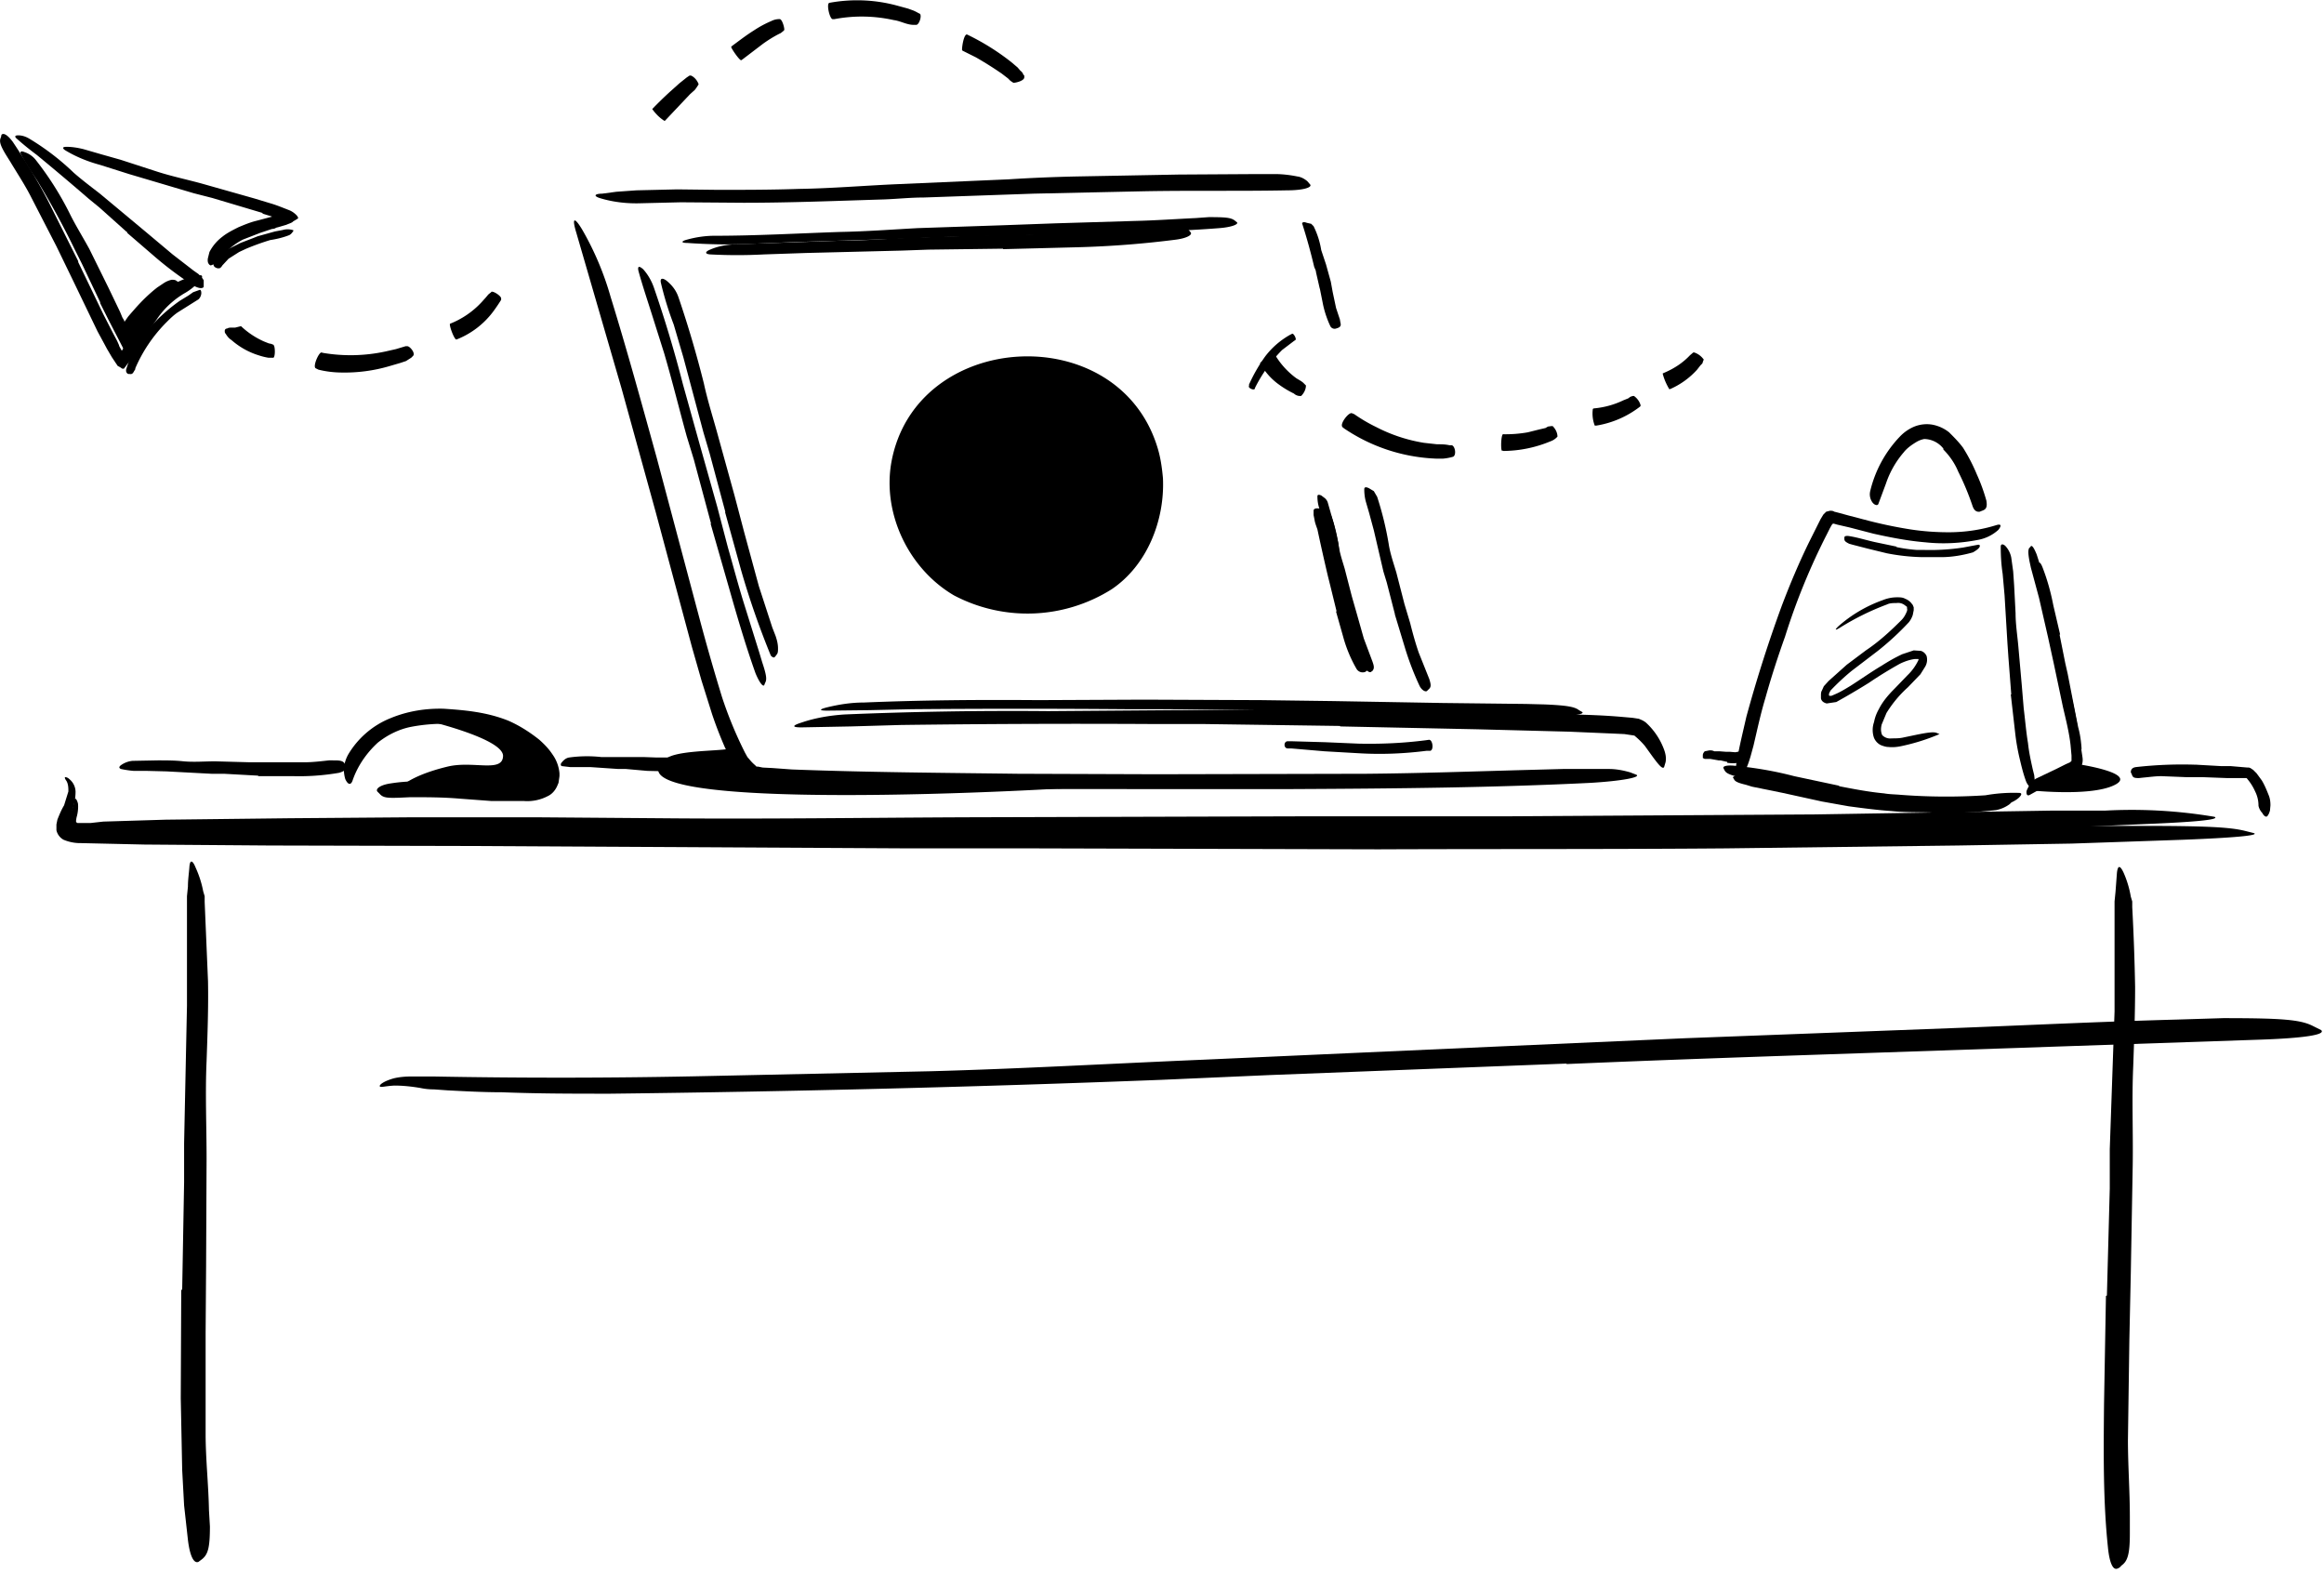
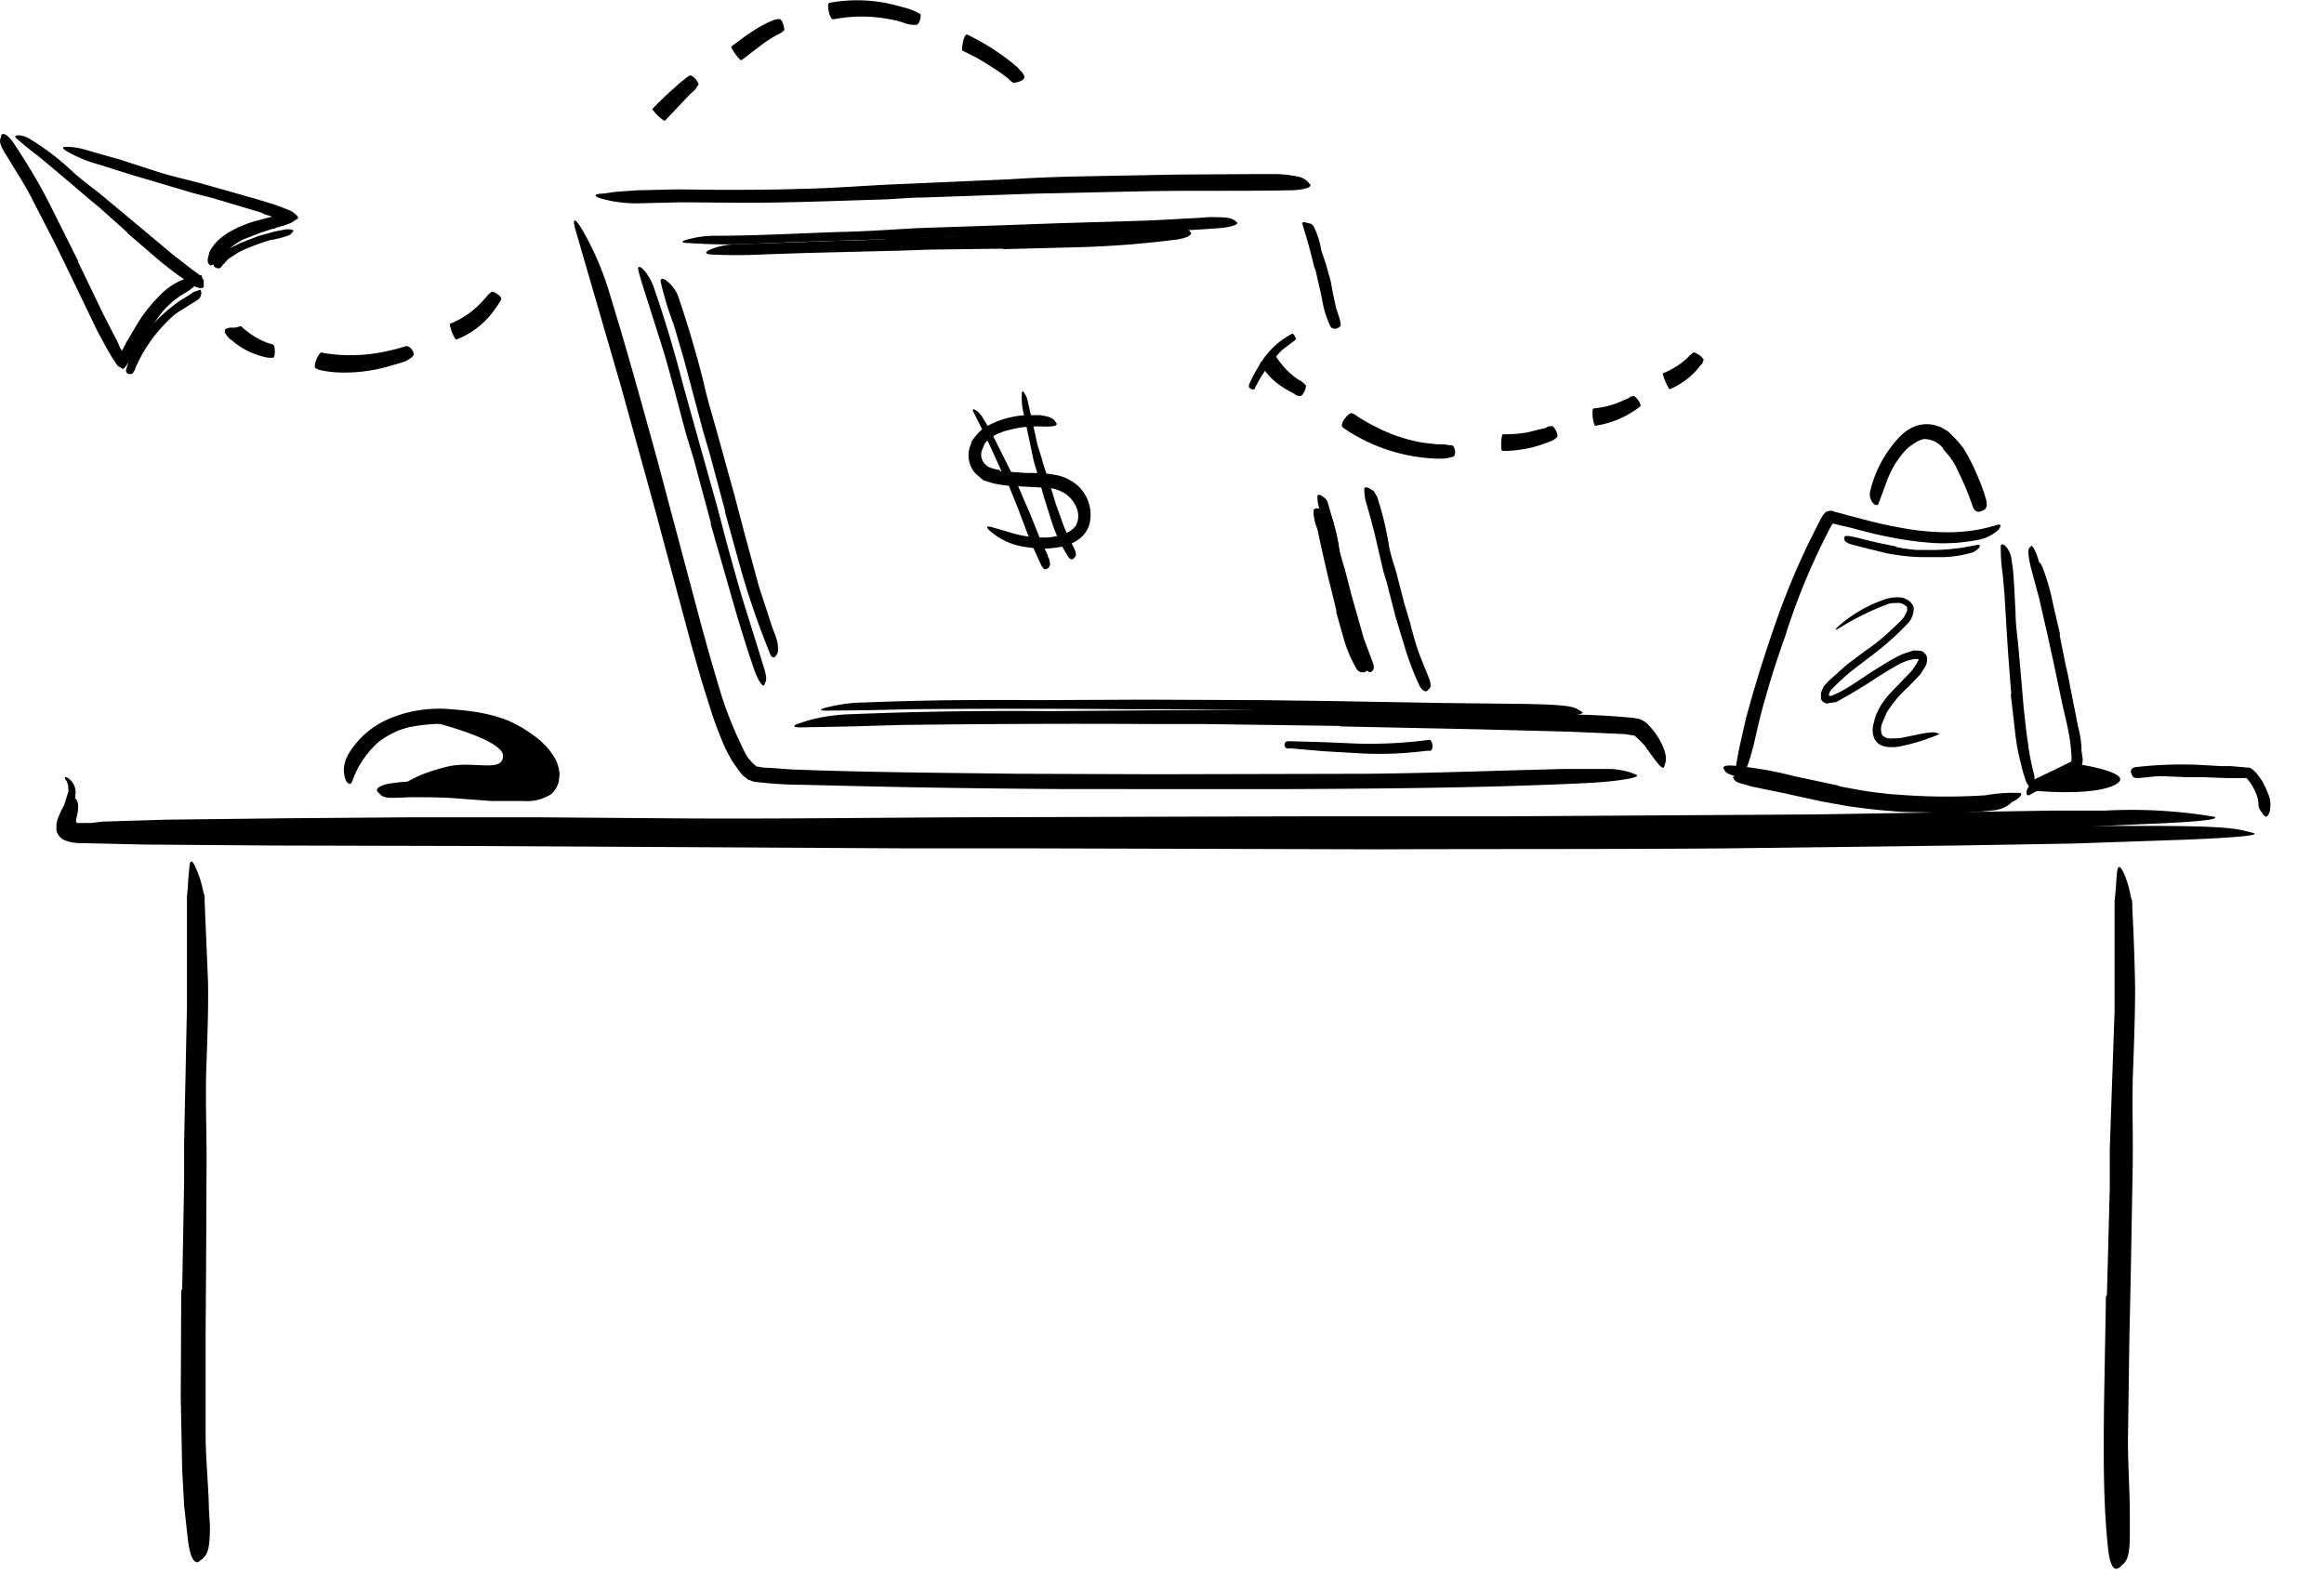
<svg xmlns="http://www.w3.org/2000/svg" fill="#000" viewBox="0 0 486 329">
  <path d="m209 98.5 5.6.4c2 0 4 0 6 .4 1.6.2 3.2 1 4.5 2a8.3 8.3 0 0 1 2.8 8 5.8 5.8 0 0 1-2.5 3.6 9.5 9.5 0 0 1-3.8 1.5c-2.3.4-4.6.4-7 0a14 14 0 0 1-7.8-3.6c-.7-.7-.3-.8.5-.6l3.5 1a23 23 0 0 0 7.8 1.2c1.3 0 2.6-.3 3.8-.7 1-.3 2-1 2.6-1.8a4.4 4.4 0 0 0 0-4 6.3 6.3 0 0 0-2.8-3c-.8-.4-1.6-.7-2.4-.8l-2.7-.2-5.9-.3c-1.2-.1-2.5-.3-3.7-.6l-1-.3-.9-.3L204 99a5.6 5.6 0 0 1-1-6l.2-.7.4-.6 1-1.2a8 8 0 0 1 2.4-1.7c2.6-1.3 5.5-2 8.4-2h2c2.3.3 3 .8 3.3 1.4l.3.4c0 .5-.9.6-2.5.6-2.4-.1-4.8 0-7 .6-2.4.5-4.5 1.5-5.6 3l-.4 1a3 3 0 0 0-.3 1 2.9 2.9 0 0 0 1.7 2.9c.7.3 1.5.5 2.3.6Z" />
  <path d="m212.8 106.1-2.1-5.2-1-1.8-3-6.6-1.4-2.9-1.8-3.6c-.2-.4 0-.5.4-.3.6.3 1 .8 1.4 1.3l1.1 1.8 1 1.8 1.9 3.8 2.3 4.6c.8 1.6 1.7 3.4 2.4 5.2l1.4 3.2 2 5 1.7 3.7c0 .3.2.5.3.8.3 1.2.2 1.5-.2 1.9l-.4.2c-.3.2-.8-.2-1.1-.9l-1.5-3.3-1.4-3.4-2-5.3Zm5.5-2.2-1.5-5.4-.6-2-1.5-7.1-.7-3.2c-.3-1.3-.4-2.7-.3-4 0-.5.2-.5.5 0 .3.4.6 1 .7 1.6l1.8 8c.3 1.7 1 3.3 1.4 5l1.7 5.3 1 3.3 1.8 5 1.7 3.6.4.8c.4 1 .4 1.4 0 1.8l-.3.3c-.3.2-.8 0-1.2-.8a30.7 30.7 0 0 1-3.2-6.8l-1.7-5.4Zm68.3 71h-69.4l-25.3.2-89.3-.3H31.5l-6.4-.2-6.3-.2h-1.6c-.8-.1-1.6-.3-2.3-.6-.3-.1-.6-.3-.8-.6-.2-.3-.3-.7-.2-1a6 6 0 0 1 .8-2.1c.4-.7.6-1.5.8-2.3 0-.6.1-.8.2-.8.2 0 .4.3.6 1 .1.8 0 1.8-.2 2.6a5 5 0 0 0-.2 1.1.4.4 0 0 0 .4.4h2.6l2.7-.3 13.1-.4 25.8-.3 25.8-.2h25.8l26 .2c20.7.2 42.3-.1 63.5-.2l69.9-.2h43l65-.4 49.8-.8h11a103.8 103.8 0 0 1 22.8 1.3c1.3.6-4.3 1.1-14.2 1.5l-11.2.5-11.3.4-23 .5-46.8.7c-23.3.3-46.7.4-70 .5Zm-198-24.4s16.4 3.8 16.6 7.5c0 3.7-6.2 1-11.6 2.3-8.3 2-10.3 4.7-10.3 4.7s26.9 1.4 29.9-.5c4.7-3.1-2.8-9.3-5.2-11.3-4-3.4-19.5-2.7-19.5-2.7Z" />
  <path d="M223 165c-15.6-.1-31.3-.3-47-.7l-8.5-.2c-2.9 0-5.7-.2-8.6-.5l-1-.1-.8-.2-.3-.2h-.2l-.2-.1-1-.8-.7-.8-1.2-1.7c-.7-1-1.3-2.2-1.9-3.4-1-2.3-1.9-4.6-2.7-7l-2.2-7-2-7-7.6-28.3-7.1-25.7-9.5-32.7c-1-3.3-.3-3.2 1.3-.5a62 62 0 0 1 5.9 14c3.4 11 6.5 22.3 9.6 33.5l9 33.8a457.2 457.2 0 0 0 4.7 16.4 84.5 84.5 0 0 0 4.8 11.6l.5.9.6.7a8.3 8.3 0 0 0 1 1l.2.2.1.1h.3l1 .2 2 .1 4.1.3c15.7.6 31.5.7 47.2.9l29 .1 44-.1c11.4-.1 22.5-.5 33.6-.8l7.4-.2h9.7c1.5 0 3 .3 4.4.7l1.3.5c1 .5-2.8 1.3-9.6 1.7-20 1-41 1.2-62.2 1.3H223Zm-7-124.5-22.8.8c-2.8 0-5.6.3-8.3.4-9.8.3-19.6.7-29.4.7l-13.1-.1-8.3.2c-2.8.1-5.7-.2-8.4-1-1.8-.5-1.3-1 .2-1l3-.4 4.2-.3 8.5-.2 8.5.1c5.6 0 11.2 0 17-.2 6.8-.1 13.8-.7 20.8-1l23-1c4.7-.3 9.5-.5 14.2-.6l21.4-.4 16.5-.1h3.6c1.6 0 3.2.2 4.7.5.8.1 1.5.5 2.1 1l.6.7c.4.6-1.5 1.2-4.8 1.2-9.7.2-19.9 0-30.2.2l-23 .5Z" />
  <path d="m280.2 151.8-28.5-.4h-10.4a2802.4 2802.4 0 0 0-53 .2l-10.3.3-10.4.2c-2.1 0-1.9-.4 0-1 2.9-1 6-1.5 9-1.7a835 835 0 0 1 42.6-.7l26-.2H274l17.7.2 26.8.5c7 .2 13.7.1 20.6.7l2.3.2 1.3.2c.5.2 1 .4 1.5.8a14.3 14.3 0 0 1 3.7 5.4c.4 1 .6 2 .4 2.9l-.3 1c-.4.7-1.7-1.2-4-4.4a16.2 16.2 0 0 0-2-2 .6.6 0 0 0-.3-.2l-2-.3-2.2-.1-9.3-.4-19.2-.5-28.7-.6Zm-131.5-42.3-3.6-13.4-1.5-4.9c-1.6-5.8-3-11.5-4.7-17.3l-2.4-7.6c-1-3.2-2.1-6.4-3-9.7-.2-1 .2-1 1-.3 1 1.1 1.8 2.5 2.3 4a256.4 256.4 0 0 1 6 20l3.4 12.2L150 106l2.2 8.4c1.2 4.2 2.3 8.4 3.6 12.5l3 9.6.6 2c.9 2.7 1 3.6.6 4.3l-.2.5c-.3.3-1-.6-1.8-2.5-2-5.6-3.8-11.7-5.5-17.7l-3.9-13.6h.1Zm65-60.3-17.7.4-6.5.3-22.8.7-10 .4c-4.4.2-8.7.1-13-.2-1.4 0-1.2-.4 0-.7 1.8-.5 3.8-.8 5.7-.8 8.7 0 17.4-.5 26.3-.8 5.3-.1 10.8-.5 16.2-.8l17.8-.6 11-.4 16.6-.5c4.3-.1 8.5-.4 12.7-.6l2.8-.2c3.5 0 4.6.1 5.4.7l.5.4c.3.4-1.1 1-3.7 1.2-7.5.6-15.5.8-23.5 1l-17.8.5Zm78 79.2-1.7-6.6-.7-2.3-2-8.6-1-3.7-.7-2.4a10 10 0 0 1-.3-2.5c0-.5.4-.5 1-.2l1 .6.7 1.2a67.9 67.9 0 0 1 2.4 9.8c.3 2 1 4 1.6 6l1.7 6.6 1.2 4c.5 2 1.1 4.2 1.8 6.2l1.8 4.5.4 1c.4 1.3.4 1.7-.2 2.2l-.3.3c-.3.2-1-.1-1.5-1a59.6 59.6 0 0 1-3.2-8.4l-2-6.6v-.1Zm-15.7-68-.8-3.5c0-.4-.3-.8-.4-1.2a119.2 119.2 0 0 0-2.5-9c.1-.3.5-.3 1-.1l.9.2.5.5a17.5 17.5 0 0 1 1.6 5l1 3 1 3.6.4 2.2.7 3.3.8 2.4.1.6c.2.7 0 1-.6 1.2l-.3.1a1 1 0 0 1-1.2-.5 21 21 0 0 1-1.5-4.4l-.7-3.5Zm5.1 66-1.5-5.7c-.1-.7-.4-1.3-.6-2a492.2 492.2 0 0 1-2.6-10.7l-.6-2c-.2-.7-.3-1.4-.3-2.2 0-.4.3-.4.8-.2l.8.6c.3.3.5.6.6 1l1.2 4.2 1 4.3c.2 1.8.8 3.5 1.3 5.2l1.5 5.8 1 3.5 1.5 5.3 1.5 4 .3.8c.4 1.1.4 1.5 0 2l-.3.2c-.2.2-.9-.1-1.2-.9-1-2.4-2-4.8-2.7-7.4l-1.7-5.7ZM385 166.2c2.9.5 5.8 1 8.8 1.3l3.2.2a129.1 129.1 0 0 0 16.6.1l3.2-.3h3.3c.7 0 .6.3.1.7a7 7 0 0 1-2.8 1.2c-4.5.5-9 .7-13.5.5-2.7-.1-5.5 0-8.3-.3-3-.2-6-.6-9-1l-5.6-1-8.2-1.8-6.4-1.3-1.3-.4c-1.7-.4-2.3-.7-2.5-1.2l-.2-.3c0-.3.7-.5 2-.3 4 .4 7.9 1.1 11.8 2l8.8 1.9Z" />
  <path d="M372.6 126.7c1.7-4.5 3.6-9 5.7-13.3l2.4-4.8.6-1 .6-.6.8-.2c.3 0 .6 0 .9.2l.8.2 2.2.6 4.2 1.1a94 94 0 0 0 8.7 1.8c2.6.4 5.3.6 8 .6 3.4 0 6.8-.5 10-1.5 1-.3 1.1.1.4 1a8.6 8.6 0 0 1-4.3 2.1c-3.6.7-7.3.9-11 .5-3.6-.3-7.2-1-10.8-1.8l-5-1.3-2.6-.6-.7-.2h-.2l-.2.2-.4.7-.6 1.2a137.4 137.4 0 0 0-8.8 21.5c-1.5 4.2-2.9 8.5-4.1 12.8-1 3.3-1.7 6.6-2.5 10l-.6 2.2c-.8 2.7-1.3 3.5-2 3.9l-.6.2c-.5.2-.7-1-.3-3 .5-3 1.3-6.2 2-9.3a285.4 285.4 0 0 1 7.4-23.2Z" />
  <path d="M384.6 164.4c3.1.6 6.2 1.2 9.4 1.5 1.1.2 2.3.2 3.4.3a125.3 125.3 0 0 0 17.8.1 33.8 33.8 0 0 1 7-.5c.7 0 .6.4 0 1a6 6 0 0 1-3 1.4c-4.7.6-9.6.9-14.4.7-2.9-.2-6-.1-8.9-.4a80.6 80.6 0 0 1-15.6-2.5l-8.8-2-6.8-1.3-1.5-.3c-1.8-.5-2.3-.8-2.6-1.4l-.2-.4c-.1-.4.7-.6 2.1-.5 4.3.4 8.5 1.1 12.7 2.2l9.4 2Zm36-19.2-.6-7.8-.2-2.9-.6-10-.4-4.5c-.3-2-.4-3.8-.4-5.7 0-.6.5-.6 1-.1a5 5 0 0 1 1.2 2.4l.4 2.9.2 2.9.3 5.8c0 2.4.4 4.8.6 7.2l.7 7.9.4 4.8c.3 2.4.5 4.9.9 7.3.2 1.9.6 3.7 1 5.5l.3 1.2.1 1v.6c0 .3 0 .5-.2.8l-.3.3-.5-.2c-.3-.3-.6-.7-.8-1.2-.6-1.6-1-3.3-1.4-5a45 45 0 0 1-.9-5.3l-.9-7.9h.1Z" />
  <path d="m431.2 136.3 1.9 8.9.7 3.2a209.3 209.3 0 0 1 1.7 10c.1.7 0 1.3-.3 2l-.2.1a6 6 0 0 1-1.3 1l-1.2.6-2.3 1.1-3 1.5-2.7 1.5c-.5.3-.8 0-.7-.8.4-1 1-2 2-2.6l4.2-2 2-1 .9-.4.3-.3V158l-.2-2.2c-.3-2.7-1-5.4-1.6-8l-1.9-9-1.2-5.5-1.9-8.3-1.7-6.3-.3-1.4c-.3-1.7-.3-2.3 0-2.8.2 0 .2-.2.3-.3.3-.2.7.5 1.2 1.7a126 126 0 0 1 3.2 11.6l2.1 8.9Zm-24.8-42.5a5.2 5.2 0 0 0-4-2 5 5 0 0 0-1.6.6c-1 .6-2 1.3-2.7 2.2a19.5 19.5 0 0 0-3.7 6.5l-1.6 4.3c-.2.4-.8.2-1.2-.3a2.9 2.9 0 0 1-.5-2.4 24.8 24.8 0 0 1 6.2-11.4 9 9 0 0 1 2.8-2 7 7 0 0 1 4-.5 8 8 0 0 1 3.5 1.6c1 1 2 2 2.9 3.2a37 37 0 0 1 2.9 5.6 38 38 0 0 1 2 5.5c.2 1.3 0 1.8-.9 2.1l-.5.2c-.7.1-1.2-.3-1.5-1.2a55 55 0 0 0-3-7.2c-.7-1.7-1.8-3.3-3.1-4.6v-.2Z" />
  <path d="m430.7 132.7 1.2 6 .5 2.2 1.5 7.7.7 3.5c.4 1.4.6 2.9.7 4.4 0 .5-.4.5-.8.1a3 3 0 0 1-1.2-1.7c-.6-3-1.3-6-1.6-9l-1.1-5.5-1.2-6-.8-3.8-1.2-5.6-1-4.2-.3-1c-.2-1.2-.2-1.6 0-1.9l.3-.2c.2-.2.5.3.8 1.1 1 2.6 1.7 5.2 2.2 7.8l1.4 6v.1Zm-34.1-18.3c1.4.3 2.9.5 4.3.6h1.6a46 46 0 0 0 8-.5l3.2-.6c.4 0 .4.3.2.6-.3.4-.8.7-1.3 1-2.1.6-4.4 1-6.6 1h-4.1a42.7 42.7 0 0 1-7.3-.8l-4.1-1-3.1-.8-.7-.2c-.8-.4-1-.6-1-1v-.3c0-.3.4-.4 1-.3 1.9.3 3.7.9 5.6 1.3l4.3.9v.1ZM30.4 69.6a35.7 35.7 0 0 1 7.2-6.7l1.8-1.1 1-.7 1.4-.5c.2 0 .3.3.3.7a1.9 1.9 0 0 1-.6 1.3l-4.3 2.7c-.9.6-1.7 1.4-2.4 2.1a31 31 0 0 0-6.5 9.6c0 .1 0 .3-.2.5-.3.6-.5.8-1 .7h-.3c-.4-.2-.5-.6-.4-1 .5-1.6 1.1-3.1 2-4.5l2.1-3.1Zm19.9-18.8 2.6-1 1-.4 3.6-1 1.6-.3c.7-.2 1.4-.2 2.1 0 .2 0 .2.2 0 .4-.2.3-.5.6-.8.7-1.3.5-2.6.8-3.9 1a52.6 52.6 0 0 0-5 1.8l-1.5.7-2.2 1.4-1.3 1.4-.2.3c-.2.2-.3.3-.5.3a1 1 0 0 1-.6-.1l-.2-.1a.8.8 0 0 1-.3-1 7.3 7.3 0 0 1 3-2.8l2.6-1.3ZM47 69.2c0 .2 0 .4.2.6.3.5.7 1 1.2 1.3a15.6 15.6 0 0 0 5.7 3.2 12.9 12.9 0 0 0 2 .5h1.1c.4-.4.3-2.2.1-2.5l-.1-.2-.5-.2-.5-.1-1-.4a17 17 0 0 1-4.8-3.2s0-.2 0 0l-.8.2-.4.1h-.6c-.4 0-.8 0-1.1.2-.3 0-.5.2-.5.5ZM66 77l.6.3c1.6.4 3.3.6 5 .6a33.1 33.1 0 0 0 9.7-1.3l2.4-.7 1.2-.4 1.1-.7.4-.4c.5-.6-.7-2-1.2-2a2 2 0 0 0-.4 0l-1 .3-1 .3-2.2.5a34.6 34.6 0 0 1-13 .3l-.4-.1c-.6.1-1.8 2.9-1.2 3.3Zm29.4-6 .3-.1a17.6 17.6 0 0 0 7.4-5.7 35.4 35.4 0 0 0 1.7-2.5v-.3c0-.5-1.5-1.5-2-1.4l-.2.2a6 6 0 0 0-.5.4l-.5.6-.9 1a18 18 0 0 1-6.6 4.5c-.2.3.8 3.1 1.3 3.3ZM139 25.3l.2-.2 3.4-3.6 1.7-1.8 1-.9.3-.4.4-.6.1-.2c-.3-.8-.9-1.5-1.6-1.8h-.3l-.6.4-.5.4-1 .8-1.9 1.7a81 81 0 0 0-3.8 3.7c.7 1 1.6 1.9 2.6 2.5Zm16-12.7.3-.2 4.2-3.2a26.4 26.4 0 0 1 3.2-2l.6-.3.5-.4.2-.2c.1-.4-.4-2.2-.9-2.3a3.6 3.6 0 0 0-1.8.4 22.3 22.3 0 0 0-3.7 2c-1.6 1-3 2.1-4.5 3.2l-.2.2c0 .3 1.7 2.8 2.1 2.8ZM174 4h.5a30.7 30.7 0 0 1 12.4.2c1.5.2 2.7 1 4.2 1h.5c.6 0 1.2-1.8.8-2.3l-.4-.2a9 9 0 0 0-1-.5l-1.1-.4-2.2-.6a31.9 31.9 0 0 0-14.3-.6c-.6.3.1 3.3.7 3.4Zm27.2 6.5.1.1 2.8 1.4a77.8 77.8 0 0 1 5.4 3.4l1.3 1 .5.5.3.2.3.2h.2c.3 0 2.2-.4 2.1-1.2v-.3l-.2-.2c-.1-.3-.3-.6-.6-.8l-.6-.7-1.3-1.1a49.5 49.5 0 0 0-9.3-5.8c-.7 0-1.1 3-1 3.3ZM263.5 76l.2.3c.9 1.5 2.1 2.9 3.6 4a20.4 20.4 0 0 0 3.3 2c.3.3.8.5 1.2.5h.3c.6-.6 1-1.4 1-2.2l-.2-.2-.4-.4-.4-.3-1-.6a16.5 16.5 0 0 1-4.4-4.8c-.3 0-3.1 1.2-3.2 1.7Zm17.1 13.2.5.4a36.8 36.8 0 0 0 19.2 6.3h1.5a10.7 10.7 0 0 0 2.1-.4c.7-.4.4-2.2-.3-2.4h-.5c-.9-.2-1.7-.2-2.6-.2l-2.7-.3a33.1 33.1 0 0 1-10-3.3 33 33 0 0 1-4.6-2.7l-.5-.2c-.7-.2-2.5 2.2-2 2.8Zm33.5 5 .3.1a26.1 26.1 0 0 0 9.8-2 3.5 3.5 0 0 0 1.5-1c0-.8-.4-1.6-1-2.2h-.3l-.7.1-.5.3-1.3.3-2.4.6a26.6 26.6 0 0 1-5.2.4c-.4.2-.5 3.2-.2 3.5Zm19.4-5.2h.3a20.2 20.2 0 0 0 9.2-4l.1-.2c-.2-.8-.7-1.5-1.4-2h-.2a3 3 0 0 0-.6.2l-.4.3-1 .4a17.9 17.9 0 0 1-6.2 1.7l-.2.1a7 7 0 0 0 .4 3.5Zm15.6-7.6.3-.1a16.5 16.5 0 0 0 5.5-4l.7-.9.4-.4.2-.6.1-.2a4 4 0 0 0-2-1.5h-.2l-.7.6a14.5 14.5 0 0 1-2.2 1.9c-1 .7-2.1 1.3-3.3 1.8l-.2.1c.3 1.2.8 2.3 1.4 3.3ZM26.5 48.5l-5.7-5.1-2.2-1.8a569.3 569.3 0 0 0-10.9-9.2 60 60 0 0 1-4.3-3.5c-.4-.4-.2-.6.4-.6.9 0 1.7.3 2.5.8a52.2 52.2 0 0 1 9.1 7c1.7 1.5 3.7 3 5.5 4.4l6 5 3.6 3 5.6 4.7 4.4 3.4 1 .7.7.7.4.6V60c-.3.4-1 .3-2-.2a71.7 71.7 0 0 1-8.2-6.1l-5.8-5v-.2Z" />
  <path d="m16.3 54.7 5.3 11 2 3.9.9 1.7.4.9v.1l.1.2a8 8 0 0 0 .4.7v.1h.1l.2-.3.3-.6.4-.8.5-.8 2-3.4a32 32 0 0 1 4.5-5.6 13.7 13.7 0 0 1 8.2-4.2c.9-.2.8.4.2 1.1a12 12 0 0 1-3 2.5 18 18 0 0 0-5.9 5.4c-.8 1.2-1.7 2.3-2.4 3.6L29.3 72l-.5 1-.3.4-.5.9-.3.5v.3l-.2.1-.6.6-1 1.3c-.3 0-.4 0-.6-.2l-.7-.4-1.2-1.8-1-1.7-.7-1.3-1.3-2.4-5.3-11-3.3-6.8-5.2-10.1c-1.3-2.6-2.9-5-4.4-7.5l-1-1.6c-1.2-2-1.4-2.8-1-3.6l.1-.5c.4-.5 1.3 0 2.4 1.5 3 4.5 5.8 9.1 8.2 14l5.5 11Zm38.5-10.2-10.4-3.1-3.9-1-13.5-4-6-1.9c-2.6-.7-5.1-1.7-7.4-3.1-.7-.5-.4-.7.3-.7 1.2 0 2.4.2 3.6.5l3.8 1.1 3.9 1.1 7.7 2.5c3.1 1 6.5 1.7 9.7 2.6l10.6 3 3.3 1c1.4.4 2.8 1 4.1 1.5a4.5 4.5 0 0 1 1.5 1.1l.2.3a.3.3 0 0 1 0 .3l-1 .6c-.2.3-1 .5-1.4.7l-1.7.5-.4.1-.4.2-.6.1-2.4.8-3.6 1.4a13.7 13.7 0 0 0-4 3.1l-.7 1-.5.5-.4.4-.6.2-.5.2c-.1 0-.4-.1-.6-.6a2 2 0 0 1 0-1l.3-1.2a9.4 9.4 0 0 1 2.7-3.2c1-.8 2.2-1.4 3.4-2 1.2-.5 2.4-1 3.6-1.3l1.9-.5 1.5-.4-.6-.2-1.3-.4-.2-.2ZM38.1 269.6l.4-22.4v-8.1l.6-28.8v-22.9l.2-2c0-1.4.2-2.7.3-4 .1-1.8.7-1.5 1.3 0a21.7 21.7 0 0 1 1.6 5l.3 1v1.2l.7 16.6c.1 5.5-.1 11-.3 16.7-.3 6.6 0 13.6 0 20.4l-.1 22.5-.1 14v21c0 5.3.6 10.6.7 16l.2 3.4c0 4.4-.4 5.8-1.6 6.8l-.8.6c-1 .4-1.8-1.3-2.2-4.6l-.8-7.2-.4-7.4-.3-15 .1-22.6.2-.2Zm402.5 1.3.6-22.4v-8.2l1-28.8v-23l.2-2 .3-4c.2-1.7.7-1.5 1.4 0a21.2 21.2 0 0 1 1.5 5l.3 1v1.2c.3 5.6.5 11.1.6 16.7 0 5.5-.2 11.1-.4 16.7-.3 6.7 0 13.7-.1 20.5l-.4 22.6-.3 13.9-.3 21c0 5.4.4 10.7.4 16.1v3.5c0 4.4-.5 5.8-1.8 6.7-.2.3-.5.5-.8.6-1 .4-1.7-1.4-2-4.6-1-9.6-.9-19.6-.8-29.8l.4-22.6.2-.1ZM269 148.6l-24.3-.3h-8.9a2719.3 2719.3 0 0 0-45.1 0l-8.9.2-8.8.1c-1.9 0-1.6-.3 0-.7 2.5-.6 5-1 7.7-1 12-.5 24.1-.6 36.3-.5l22.2-.1 24.5.1 15.1.2 22.9.4 17.4.2 3.9.1c4.7.2 6.3.5 7.2 1.2l.7.4c.4.4-1.5.8-5 .8l-32.3-.5-24.5-.5Zm29.8 6.1-.7.1c-4.7.6-9.3.8-14 .7l-7-.3-7-.2h-.8c-.9 0-.9 1.5 0 1.5h.7l7 .6 7 .4c4.8.3 9.6.1 14.3-.5h.8c.8-.2.5-2.4-.3-2.3Zm-10.6 22.9-72-.2H190l-92.6-.5-41-.1-26.2-.2-13.2-.3a9 9 0 0 1-3.7-.7 3 3 0 0 1-1.5-2v-1.2l.2-1c.4-1 .8-2 1.4-3l.9-2.9c0-.7 0-1.5-.4-2.2-.3-.4-.4-.7-.3-.8.1 0 .5 0 1 .5a3.5 3.5 0 0 1 1.2 2.5c0 1.5-.3 3-.8 4.3a19.7 19.7 0 0 0-.8 3.1.5.5 0 0 0 .3.3h.3c0 .2.3.1.5.2h4.6l7.2-.1 26.7-.2h26.7c17.9-.1 35.8 0 53.7.2 21.5.3 43.9 0 65.8 0l72.6.1h112.1l51.6-.7h11.3c14.2 0 18.7.3 21.7 1l2 .5c1.4.5-4.4 1-14.8 1.4l-11.6.4-11.7.4-23.8.4-48.5.6c-24.1.2-48.4.1-72.6.2Zm171-17.7 5.3.3h2l3.5.3h.3l.3.1.6.4.7.7 1.1 1.5c.6 1 1 2 1.4 3 .3.7.4 1.4.4 2.2l-.1 1.1-.2.6-.3.5c-.3.4-.8 0-1.1-.6-.4-.4-.7-1-.8-1.5 0-1-.2-2-.7-3a10.8 10.8 0 0 0-1.3-2.2l-.4-.5-.1-.1h-4.1l-5.3-.2H457l-5-.2c-1.3 0-2.6.2-3.8.3l-.9.1c-1 0-1.3-.1-1.5-.8l-.2-.4c0-.6.3-1 1.1-1.1a86.6 86.6 0 0 1 12.3-.5h.1Z" />
  <path d="M113.3 163.4c.2-.2.4-.5.4-.8v-1c-.1-.9-.5-1.7-1-2.4a21.1 21.1 0 0 0-9.3-6.2 35.7 35.7 0 0 0-17.5-1c-2.5.5-4.9 1.7-6.9 3.3-2.4 2.2-4.3 5-5.3 8-.4 1-1 .7-1.5-.4-.2-.7-.3-1.4-.3-2.2.1-1 .4-2 .9-2.9 2-3.4 5.1-6.1 8.8-7.6 3.6-1.5 7.4-2.1 11.2-2 4.5.3 9 .7 13.5 2.5 2.3 1 4.5 2.4 6.5 4 1 .9 1.9 1.8 2.7 3a8 8 0 0 1 1.5 4v.6l-.1.7-.1.7-.3.7c-.4.9-1.1 1.7-2 2.1a9.2 9.2 0 0 1-4.9 1h-6.8l-6.7-.5c-3.5-.3-6.9-.3-10.3-.3l-2.2.1c-2.7.1-3.5 0-4.2-.8l-.5-.5c-.4-.6.7-1.4 2.9-1.7 6.3-1 13 0 19.2.3l3.5.1h6.9a3 3 0 0 0 1.8-.8h.1Zm38.4-56.3-3.3-12.3-1.3-4.4-4.2-15.7-2-6.8c-1.1-2.9-2-5.8-2.7-8.8-.2-1 .4-1 1.2-.4 1.1.9 2 2 2.5 3.5a225.8 225.8 0 0 1 5.3 18c.8 3.7 2 7.4 3 11.1l3.4 12.3 2 7.6 3.1 11.4 2.8 8.6.7 1.8c.3.9.5 1.7.5 2.6 0 .5 0 1-.3 1.3a3 3 0 0 1-.4.5c-.2.2-.5 0-.8-.3a172.2 172.2 0 0 1-6.2-17.8l-3.4-12.3Zm58-55.1-15.5.2-5.6.2-20 .5-8.8.3c-3.8.2-7.5.2-11.3 0-1.2-.1-1-.6 0-1 1.6-.7 3.3-1 5-1.1l23-.8c4.6 0 9.4-.4 14.2-.6l15.6-.5 9.6-.2 14.5-.5c3.7-.2 7.4-.6 11-1l2.5-.2c3-.2 4 0 4.7.8l.4.5c.4.5-.8 1.2-3 1.5a204 204 0 0 1-20.6 1.6l-15.6.4-.1-.1Zm69.8 75.8-1.3-5.3-.5-2a479.8 479.8 0 0 1-2.2-9.8c-.2-.6-.5-1.3-.6-2l-.2-1v-1c.1-.4.7-.5 1.5-.3.4 0 .8.2 1.3.4l.8.8a30.9 30.9 0 0 1 1.8 7.9c.3 1.6.6 3.3 1.1 4.8l1.3 5.4.8 3.3c.4 1.6.8 3.3 1.4 4.9l1.5 3.6.4.8c.4 1 .3 1.4-.6 1.9-.2 0-.3.2-.5.3a1.5 1.5 0 0 1-1.8-.6 28.1 28.1 0 0 1-2.8-6.7l-1.5-5.3Zm-9.3-58-.4.2a17 17 0 0 0-5.2 4.5 34 34 0 0 0-3.4 5.9v.3c-.3.4 1 1 1.2.6l.1-.3a31.2 31.2 0 0 1 5.6-7.8l2.5-1.9.3-.2c.3-.2-.4-1.5-.7-1.3Zm164.4 90s12.8 1.9 7.5 4.4c-5.2 2.5-18.2 1-18.2 1l10.7-5.4Zm-37.3-21a87.2 87.2 0 0 0-6.5 4 151.5 151.5 0 0 1-6.8 4l-2 .3c-.4-.1-.8-.3-1-.6a1 1 0 0 1-.2-.5v-.5c0-.4 0-.8.2-1.1l.4-.9 1-1.1 3.8-3.4 4-3c2.7-1.8 5.1-4 7.4-6.3.5-.5.8-1 1.1-1.7.1-.2.2-.5.1-.8v-.3l-.4-.3c-.5-.4-1.1-.6-1.8-.5-.7 0-1.4 0-2 .3a54.5 54.5 0 0 0-9.9 4.9c-1 .6-1 .4-.3-.3a28.4 28.4 0 0 1 9.3-5.5c1-.4 2-.6 3-.6.6 0 1.2 0 1.7.3a3.1 3.1 0 0 1 1.2.8l.4.5.2.5v.6l-.2 1a5 5 0 0 1-.8 1.5 58.4 58.4 0 0 1-6.5 6l-5.5 4.2a48.5 48.5 0 0 0-4.4 4.1l-.3.6c0 .1-.1.5.1.5h.4l.7-.3c1.2-.5 2.3-1.2 3.3-1.8 2.2-1.4 4.3-2.9 6.5-4.2 1.4-.9 2.8-1.7 4.3-2.4l2.4-.8 1.5.1a1.9 1.9 0 0 1 1.2 1.1 2.9 2.9 0 0 1-.3 2.2l-1 1.6-2.6 2.7a24.4 24.4 0 0 0-4.5 5.4l-1 2.4c-.2.8-.2 1.5.1 2.2a2.3 2.3 0 0 0 2 .7c.8 0 1.7 0 2.5-.2l2.4-.5c2.9-.6 4-.7 4.6-.4l.5.2a42.5 42.5 0 0 1-7.9 2.5c-.9.2-1.8.3-2.8.2-.5 0-1.1-.2-1.6-.4a3 3 0 0 1-1.4-1.5 5 5 0 0 1 0-3.3c.2-1 .5-1.8 1-2.7.8-1.6 2-3 3.3-4.3l2.7-2.8a10.7 10.7 0 0 0 2.2-3l.1-.2v-.2h-.7c-1 .1-2.2.5-3.2 1Z" />
-   <path d="m135.4 161.2-4.5-.4h-1.6l-5.9-.4h-4.2l-1.7-.2c-.3-.1-.3-.5 0-.8.4-.5.9-.9 1.5-1a27.1 27.1 0 0 1 6.7-.1h8.8l2.8.1h4.2c1.1 0 2.2-.3 3.3-.4h.7c1 0 1.2.2 1.4.9l.1.4c.1.5-.3 1-1 1.3-1.9.5-3.9.8-6 .7l-4.5-.1h-.1Zm225.7-1.9-1.3-.3h-.4l-1.7-.3h-1.2l-.4-.2v-.6c0-.3.2-.6.4-.8l1-.2c.3 0 .6 0 1 .2h1.1l1.3.1h.8l1.2.1 1-.2h.1c.3 0 .4.2.4.7v.3c0 .4 0 .7-.2 1-.5.4-1.1.5-1.7.5a8 8 0 0 1-1.3-.1v-.2Zm-307 2.9-7.3-.4h-2.6l-9.4-.5-4-.1H28a20 20 0 0 1-2.7-.4c-.5-.2-.4-.5 0-.8a5 5 0 0 1 2.4-.9l5.3-.1c1.8 0 3.6 0 5.4.2 2.2.2 4.4 0 6.6 0l7.3.2h11.3c1.7 0 3.4-.2 5.2-.4H70c1.4 0 1.9.2 2.2.9l.2.4c.2.5-.4 1-1.5 1.3a49 49 0 0 1-9.6.7H54v-.1Z" />
-   <path d="M231.4 164.2c-8.9 1-107.2 6.3-92.2-5.5 2.2-1.8 10.4-1.6 13.2-2.1l5 5 74 2.6ZM21 63.3l-3.8-8-1.5-3a174.6 174.6 0 0 0-7.9-14.5c-1.2-1.8-2.4-3.6-3.4-5.5-.3-.6 0-.8.7-.5a5 5 0 0 1 2.5 1.8 64.7 64.7 0 0 1 7.1 11.3c1.2 2.4 2.7 4.8 4 7.2l4 8.1 2.4 5 .5 1.2.3.5.1.2v.2l.1-.1.7-1 .6-.7.7-.8c1.5-1.7 3-3.2 4.8-4.6l1.2-.8a5 5 0 0 1 1.8-.8c.4 0 .8 0 1.1.3l.4.2c.2.2.2.5 0 .8-.2.5-.6.8-1 1.1a53.3 53.3 0 0 0-7 6.7l-.2.2-.2.3-.5.7-.9 1.3-1.7 3-3.3-6.4-1.7-3.4h.1ZM243.2 100c.4 8.8-3.3 18.2-10.7 23.2a33 33 0 0 1-33 1.3c-9.4-5.5-15-17-13.1-27.8 5-27.7 47.2-30.2 55.6-3.3.7 2.2 1 4.4 1.2 6.6Zm84.4 122.4-62 2.4-22.7 1a4253.5 4253.5 0 0 1-115.3 2.9c-7.5 0-15 0-22.6-.3-3.8 0-7.6-.2-11.4-.4l-2.8-.2c-1 0-2-.1-2.9-.3-1.8-.3-3.6-.5-5.4-.5-2.1.1-3 .5-3.1.1 0-.3.8-1 2.9-1.6 1.2-.3 2.5-.4 3.7-.4h4.6a1410.8 1410.8 0 0 0 57.7-.1l46.4-1c18.5-.5 37.8-1.6 56.7-2.4l62.5-2.8 38.5-1.7 58.2-2.2c15-.6 29.7-1.3 44.6-1.7l9.7-.3c12.2 0 16.1.3 18.7 1.6l1.8.9c1.1 1-3.9 1.7-12.8 2l-82.4 2.8c-20.8.7-41.7 1.4-62.6 2.3v-.1Z" />
</svg>